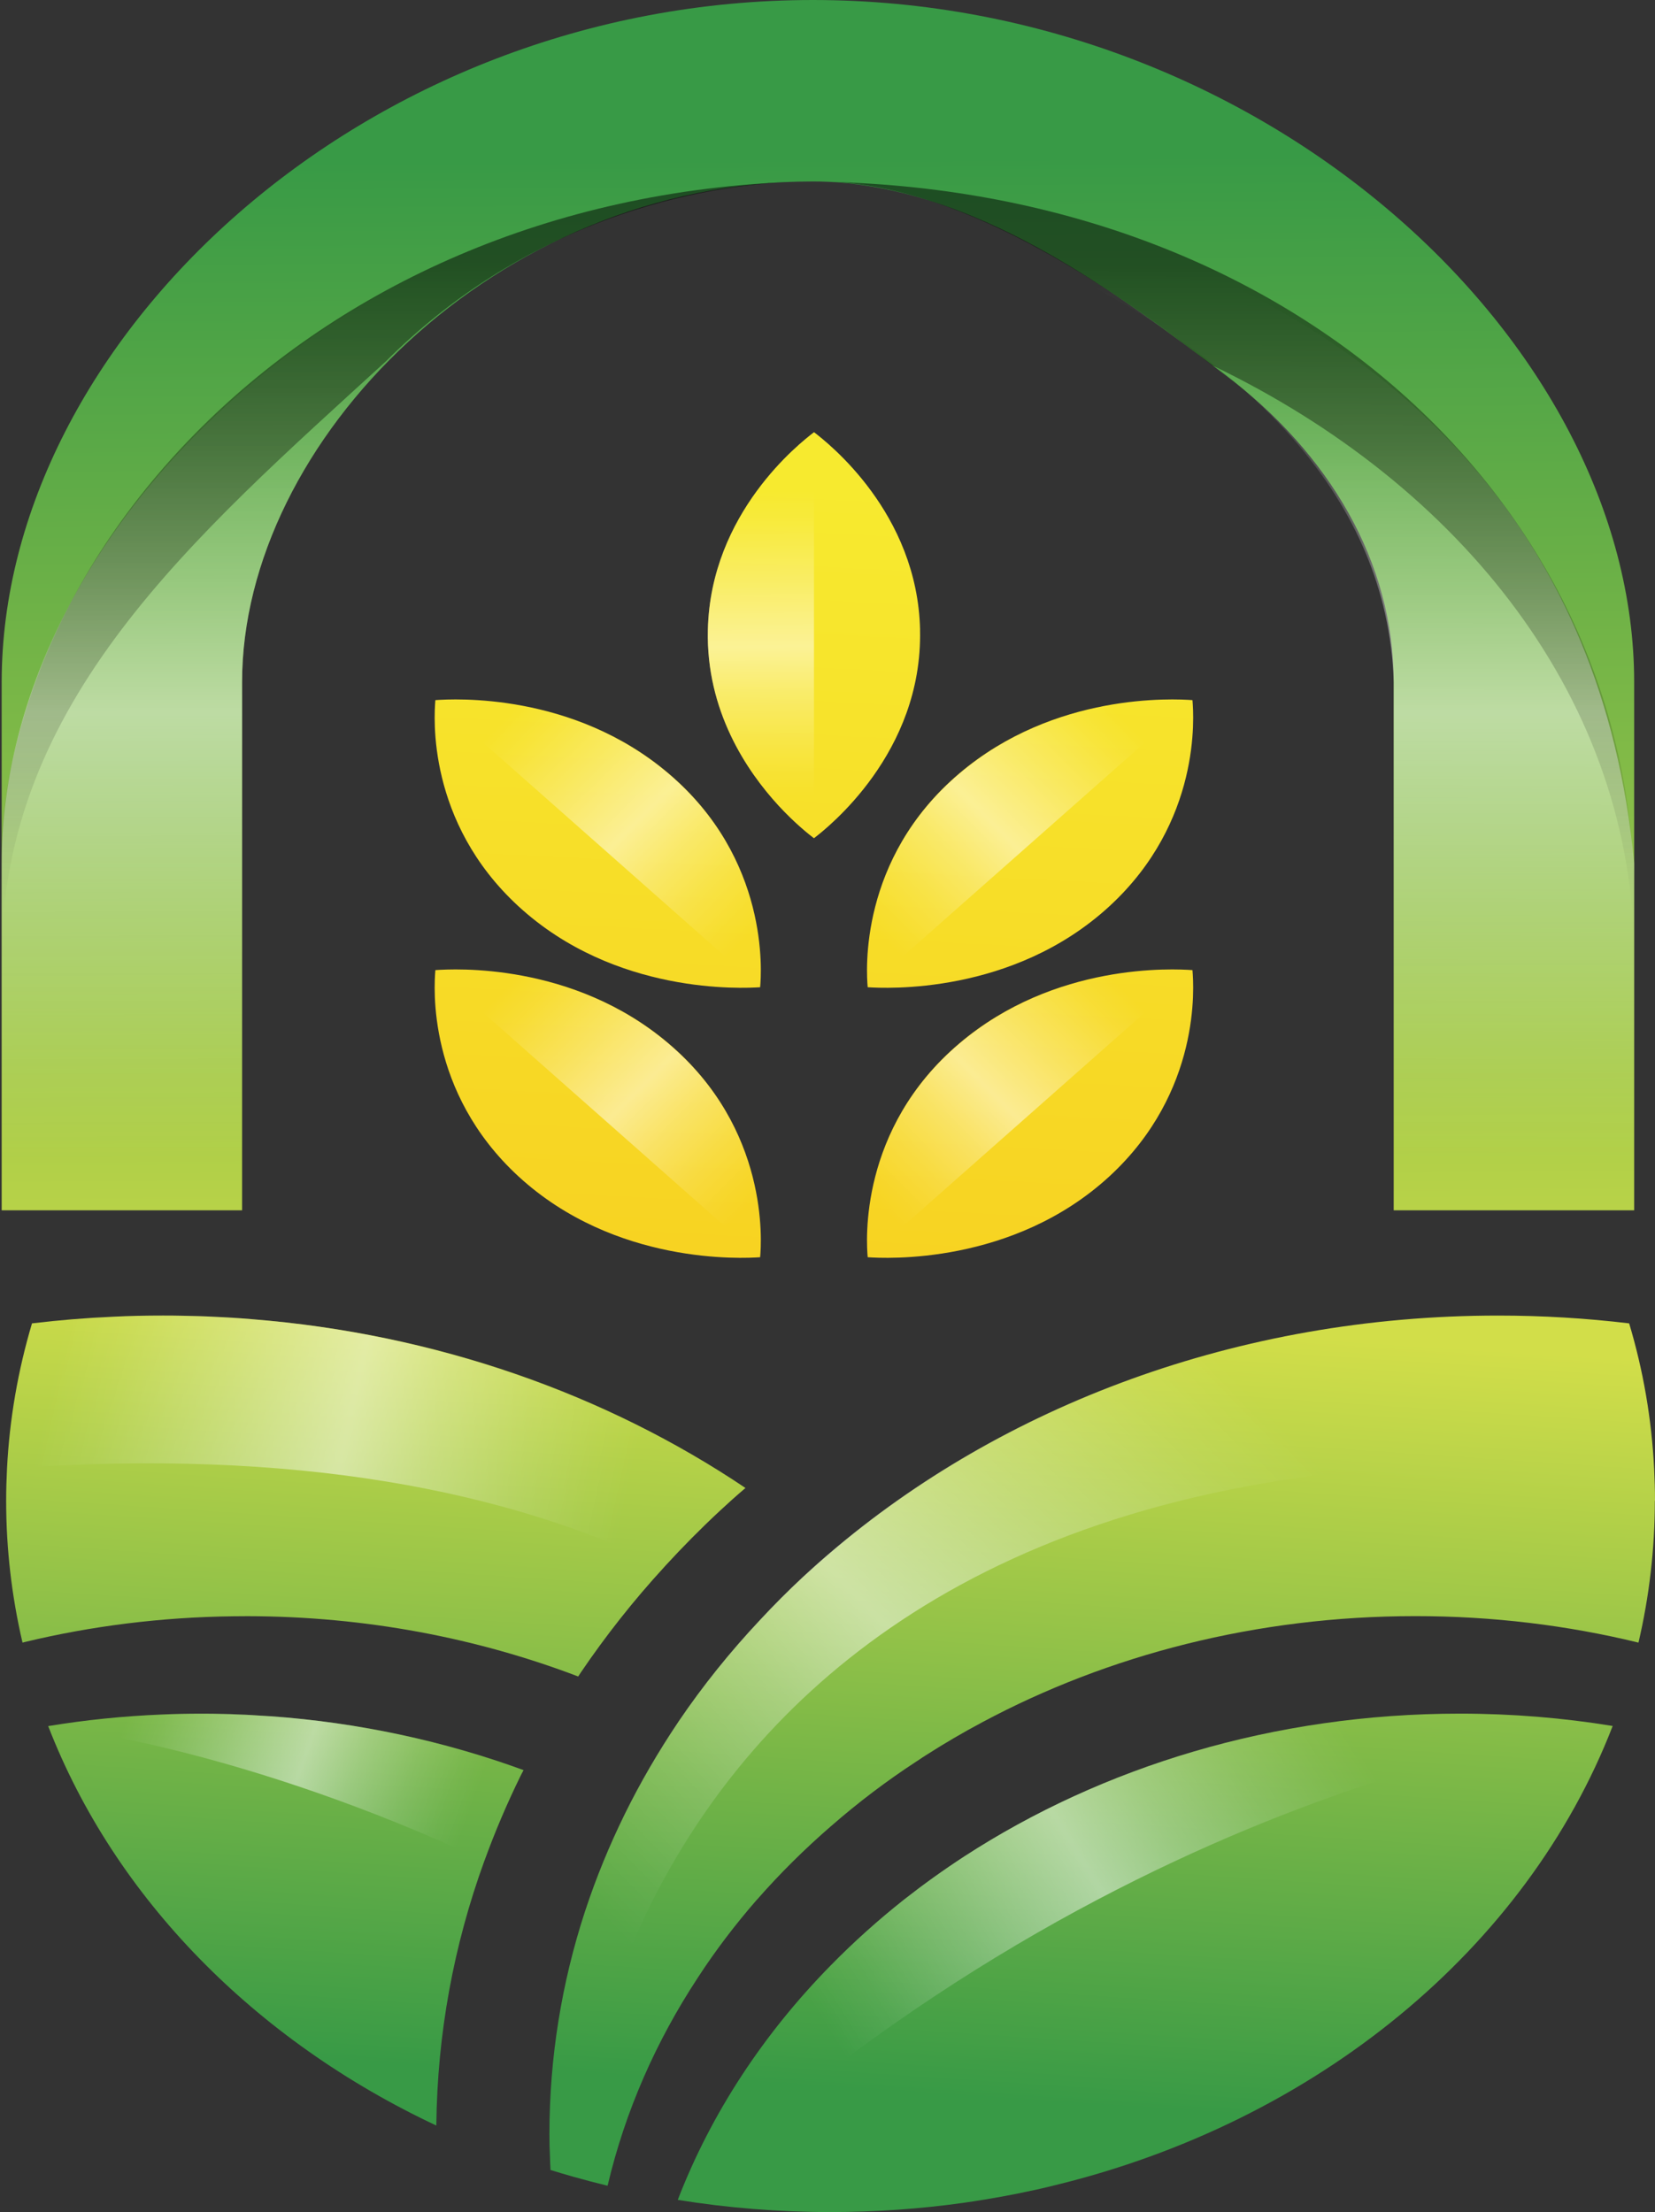
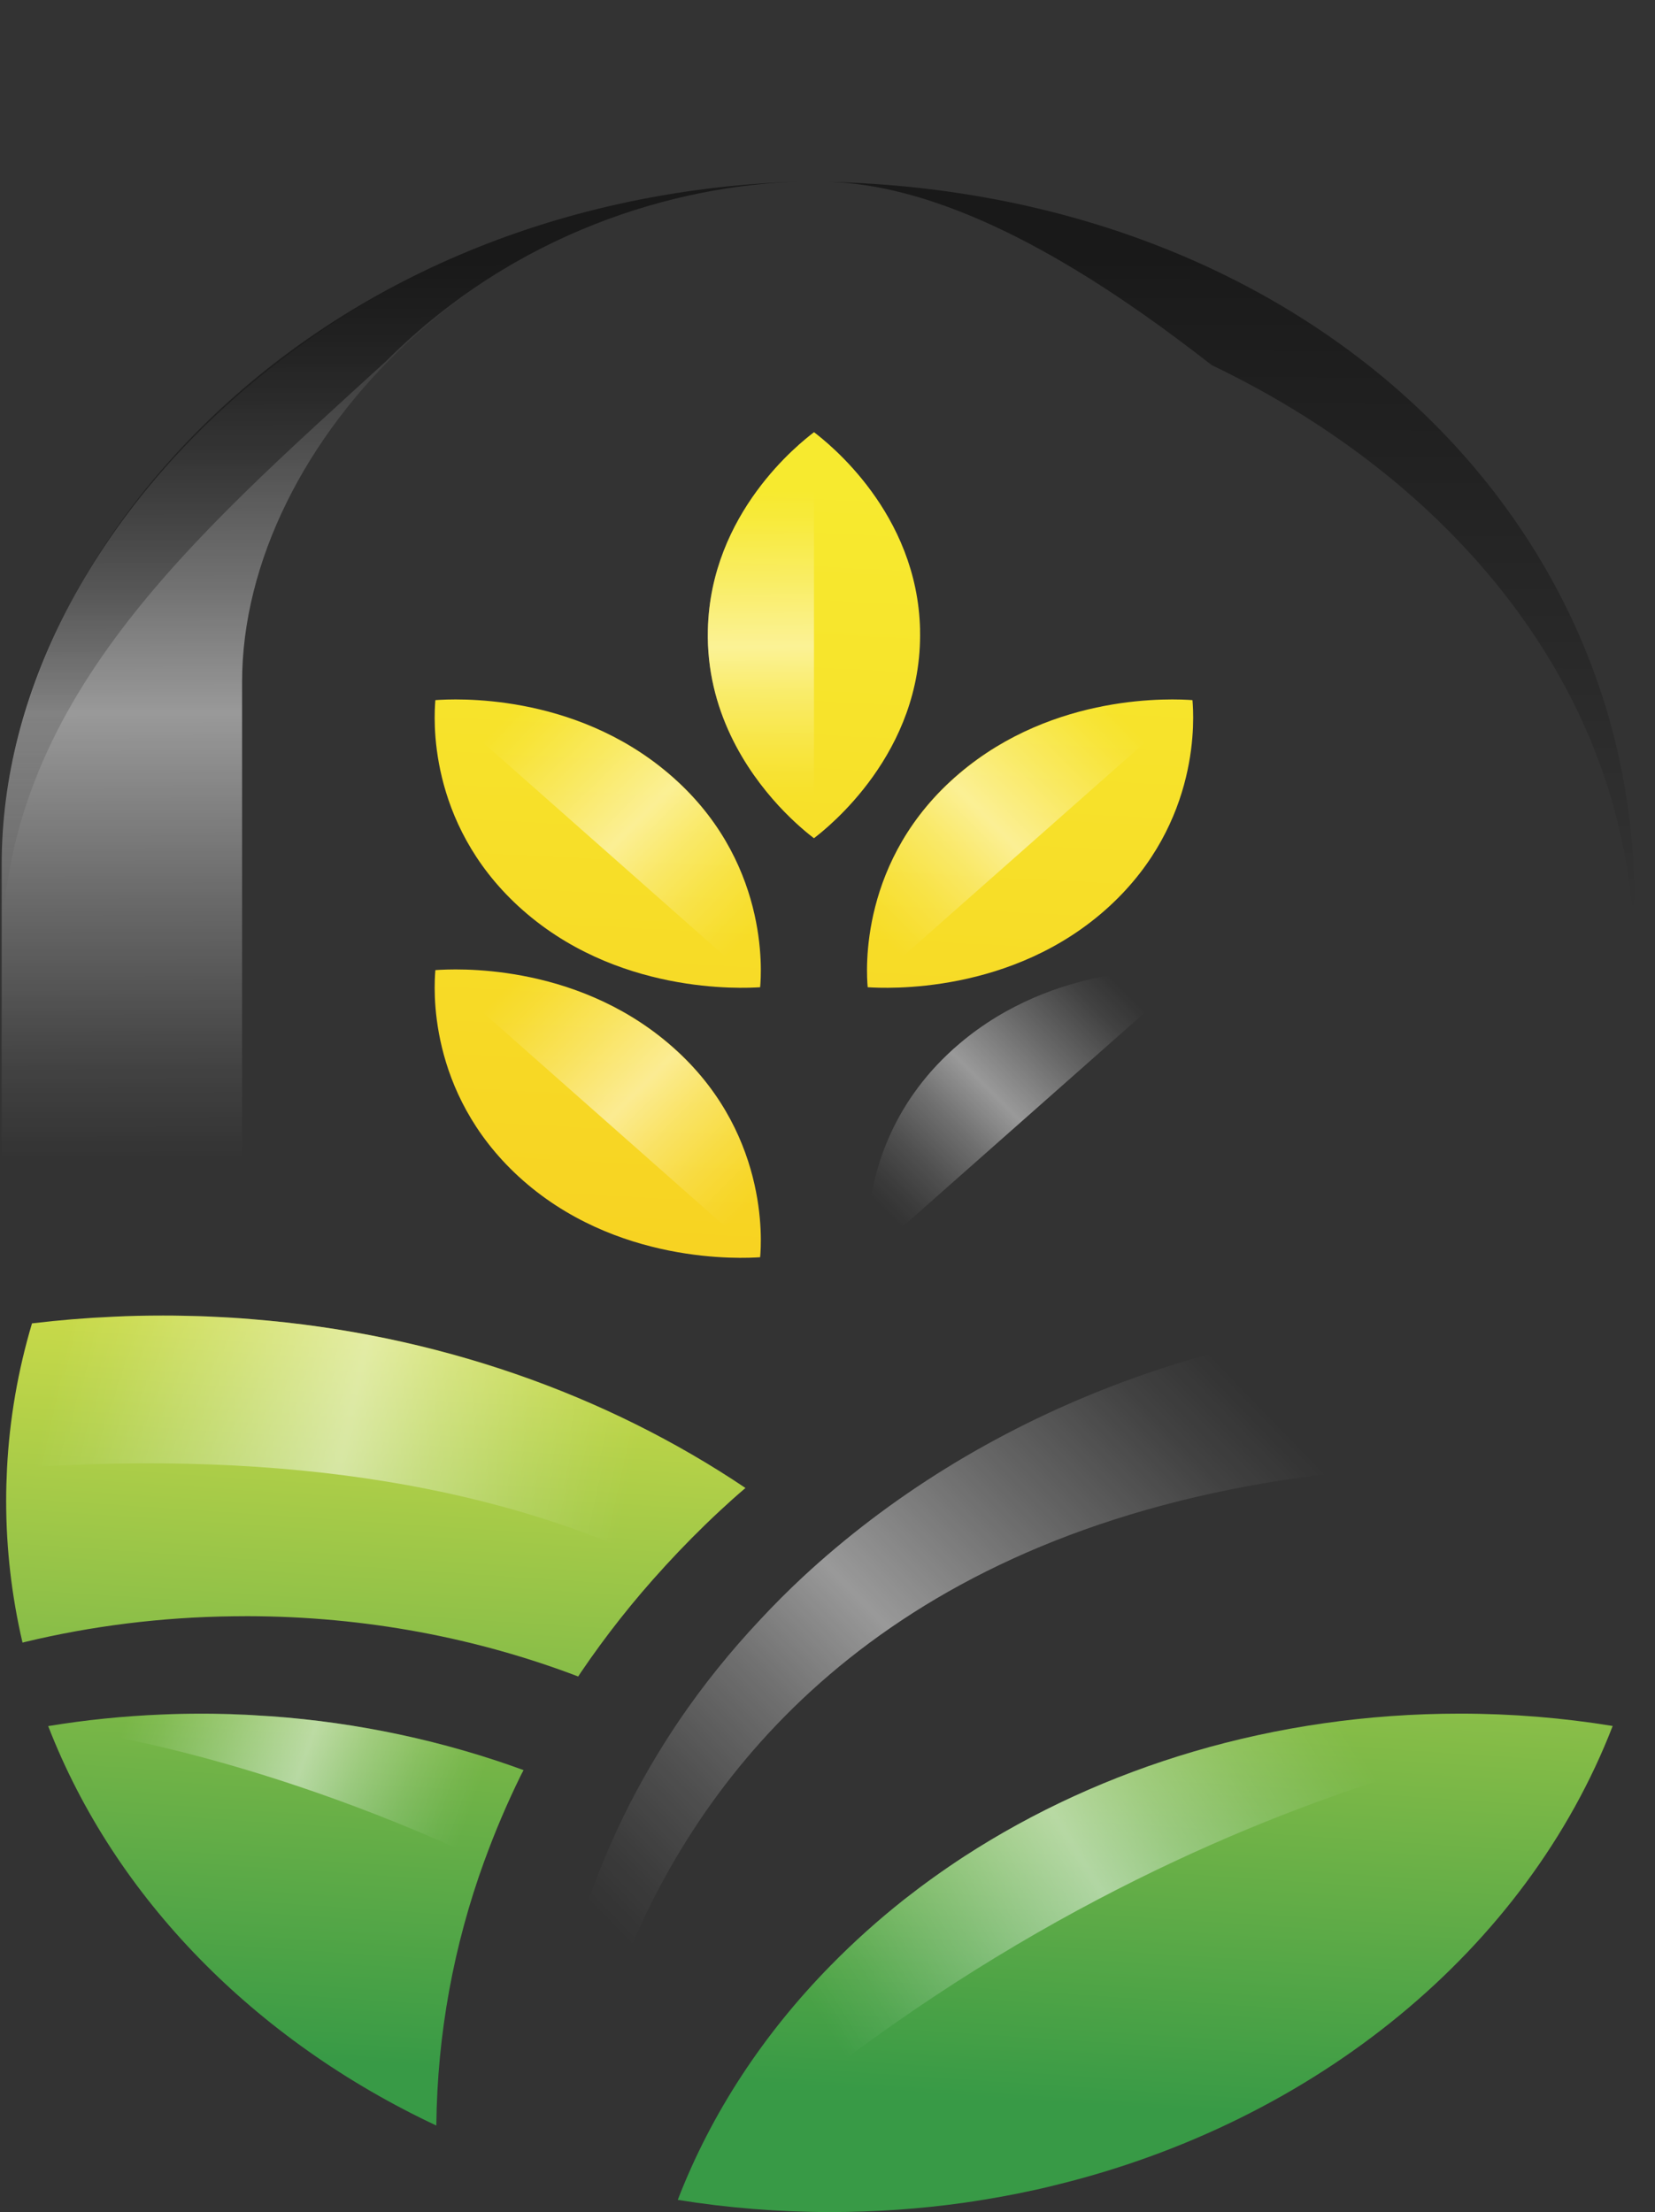
<svg xmlns="http://www.w3.org/2000/svg" width="190" height="254" viewBox="0 0 190 254" fill="none">
  <rect x="0" y="0" width="190" height="254" fill="#333333" stroke="none" />
-   <path d="M189.982 172.315C189.982 177.895 189.333 183.35 188.103 188.612C179.966 186.628 171.37 185.57 162.498 185.57C144.254 185.57 127.22 190.024 112.769 197.756C110.548 198.938 108.394 200.201 106.308 201.538C106.02 201.725 105.721 201.911 105.433 202.116C105.354 202.172 105.286 202.216 105.207 202.259C101.768 204.505 98.507 206.981 95.479 209.624C95.454 209.637 95.436 209.655 95.411 209.68C92.377 212.311 89.55 215.111 86.95 218.078C86.925 218.109 86.895 218.134 86.87 218.159C84.429 220.964 82.19 223.9 80.189 226.967C80.152 227.022 80.122 227.072 80.085 227.128C75.294 234.425 71.77 242.43 69.77 250.909C69.763 250.933 69.763 250.952 69.751 250.977C68.442 250.66 67.151 250.318 65.86 249.957C64.973 249.708 64.08 249.44 63.199 249.167V249.086C63.174 248.595 63.144 248.103 63.137 247.606C63.094 246.766 63.076 245.914 63.076 245.068C63.076 236.21 64.496 227.632 67.151 219.502C67.169 219.446 67.188 219.396 67.206 219.34C68.442 215.596 69.947 211.938 71.685 208.393C71.691 208.368 71.709 208.337 71.721 208.318C73.52 204.66 75.6 201.102 77.895 197.694C77.901 197.681 77.919 197.656 77.931 197.638C80.678 193.588 83.768 189.744 87.176 186.112C87.219 186.068 87.262 186.012 87.311 185.968C88.859 184.301 90.48 182.678 92.162 181.11C93.19 180.159 94.237 179.226 95.313 178.311C115.002 161.467 142.088 151.06 171.988 151.06C177.09 151.06 182.107 151.365 187.033 151.956C188.642 157.33 189.614 162.916 189.902 168.651C189.963 169.87 190 171.09 190 172.321L189.982 172.315Z" fill="url(#paint0_linear_50_311)" />
  <path d="M185.142 198.185C175.267 223.707 151.204 243.618 121.022 250.94C118.391 251.593 115.687 252.134 112.964 252.576C112.157 252.719 111.343 252.831 110.535 252.949C105.592 253.639 100.52 254 95.337 254C89.341 254 83.486 253.515 77.809 252.6C81.663 242.611 87.683 233.498 95.392 225.654C98.017 222.979 100.844 220.441 103.836 218.078C106.032 216.355 108.333 214.706 110.707 213.158C126.553 202.875 146.242 196.767 167.595 196.767C173.591 196.767 179.452 197.252 185.142 198.185Z" fill="url(#paint1_linear_50_311)" />
  <path d="M85.579 170.859C85.579 170.859 85.554 170.884 85.536 170.897C84.551 171.736 83.578 172.607 82.63 173.491C80.452 175.518 78.371 177.627 76.389 179.785C76.353 179.823 76.322 179.866 76.285 179.904C72.737 183.766 69.537 187.828 66.673 192.052C66.588 192.17 66.508 192.295 66.429 192.425C66.41 192.45 66.392 192.481 66.374 192.5C54.767 188.077 41.937 185.601 28.44 185.577C27.89 185.577 27.333 185.583 26.782 185.589C18.498 185.689 10.465 186.709 2.823 188.55C2.743 188.575 2.664 188.587 2.584 188.612C1.355 183.344 0.706 177.888 0.706 172.315C0.706 171.089 0.743 169.858 0.804 168.639C1.092 162.91 2.077 157.318 3.673 151.956C6.757 151.583 9.871 151.328 13.016 151.191C14.876 151.097 16.748 151.06 18.627 151.06H18.828C19.581 151.06 20.327 151.066 21.074 151.085C21.594 151.091 22.108 151.11 22.622 151.122C22.762 151.129 22.903 151.129 23.044 151.135C23.527 151.147 24.017 151.172 24.5 151.197C25.968 151.259 27.412 151.346 28.856 151.471C50.13 153.15 69.622 160.123 85.585 170.859H85.579Z" fill="url(#paint2_linear_50_311)" />
  <path d="M60.108 203.249C60.108 203.249 60.09 203.273 60.09 203.286C59.968 203.497 59.864 203.728 59.753 203.933C58.206 207.093 56.841 210.296 55.66 213.543C55.642 213.587 55.623 213.636 55.605 213.68C52.057 223.44 50.209 233.585 50.093 243.96V244.066C29.26 234.275 13.169 217.916 5.533 198.198C9.798 197.495 14.16 197.047 18.614 196.867C20.064 196.804 21.52 196.773 22.989 196.773H23.246C24.01 196.773 24.781 196.779 25.546 196.804C26.17 196.811 26.794 196.835 27.418 196.867C27.883 196.879 28.36 196.904 28.826 196.929C28.948 196.935 29.082 196.941 29.205 196.954C29.768 196.985 30.318 197.022 30.881 197.059C30.924 197.059 30.967 197.066 31.022 197.066C41.264 197.793 51.053 199.939 60.114 203.255L60.108 203.249Z" fill="url(#paint3_linear_50_311)" />
  <path d="M189.884 168.645C68.864 159.744 65.854 249.944 65.854 249.944C65.854 249.944 64.624 248.93 63.131 247.593C63.088 246.753 63.07 245.901 63.07 245.055C63.07 236.135 64.508 227.508 67.194 219.328C68.442 215.552 69.953 211.87 71.709 208.306C73.508 204.648 75.588 201.09 77.882 197.681C77.888 197.669 77.907 197.644 77.919 197.625C80.703 193.526 83.835 189.632 87.292 185.956C88.84 184.289 90.461 182.665 92.144 181.098C112.047 162.617 140.442 151.054 171.97 151.054C177.072 151.054 182.089 151.359 187.015 151.95C188.624 157.324 189.597 162.91 189.884 168.645Z" fill="url(#paint4_linear_50_311)" />
  <path d="M185.142 198.185C185.142 198.185 130.163 203.398 77.809 252.6C81.663 242.611 87.683 233.498 95.392 225.654C98.017 222.979 100.844 220.441 103.836 218.078C106.032 216.355 108.333 214.706 110.707 213.158C126.553 202.875 146.242 196.767 167.595 196.767C173.591 196.767 179.452 197.252 185.142 198.185Z" fill="url(#paint5_linear_50_311)" />
  <path d="M28.85 151.471C50.105 153.175 69.592 160.16 85.536 170.897C84.551 171.736 83.578 172.607 82.63 173.491C80.452 175.518 78.372 177.627 76.389 179.785C76.353 179.823 76.322 179.866 76.285 179.904C58.475 171.27 34.112 166.194 0.81 168.639C0.774 168.639 0.749 168.645 0.712 168.645C1 162.91 1.979 157.324 3.582 151.95C6.69 151.576 9.841 151.321 13.016 151.185C14.876 151.091 16.748 151.054 18.627 151.054H18.829C19.581 151.054 20.328 151.06 21.074 151.079C21.594 151.085 22.108 151.104 22.622 151.116C22.763 151.122 22.903 151.122 23.044 151.129C23.527 151.141 24.017 151.166 24.5 151.191C25.956 151.259 27.413 151.352 28.857 151.464L28.85 151.471Z" fill="url(#paint6_linear_50_311)" />
  <path d="M31.017 197.059C41.259 197.8 51.029 199.952 60.091 203.286C59.968 203.497 59.864 203.728 59.754 203.933C58.206 207.093 56.842 210.296 55.661 213.543C55.643 213.587 55.624 213.636 55.606 213.68C27.945 200.748 7.125 198.366 5.534 198.198C5.473 198.191 5.436 198.191 5.436 198.191C9.737 197.489 14.124 197.041 18.615 196.867C20.065 196.804 21.521 196.773 22.989 196.773H23.246C24.011 196.773 24.782 196.779 25.547 196.804C26.171 196.811 26.795 196.835 27.419 196.867C27.884 196.879 28.361 196.904 28.826 196.929C28.949 196.935 29.083 196.941 29.206 196.954C29.768 196.985 30.319 197.022 30.882 197.059C30.925 197.059 30.968 197.066 31.023 197.066L31.017 197.059Z" fill="url(#paint7_linear_50_311)" />
  <path d="M105.622 72.317C105.953 86.481 94.934 95.109 93.447 96.247H93.441C92.915 95.849 91.287 94.573 89.378 92.508C85.726 88.534 81.051 81.623 81.265 72.323C81.565 58.881 91.838 50.857 93.453 49.626C95.056 50.857 105.329 58.881 105.628 72.323L105.622 72.317Z" fill="url(#paint8_linear_50_311)" />
-   <path d="M127.379 135.061C116.274 145.288 101.584 144.498 99.614 144.361C99.455 142.619 98.568 129.631 110.131 119.809C121.095 110.498 134.77 111.238 136.899 111.393C137.059 113.259 137.897 125.358 127.379 135.061Z" fill="url(#paint9_linear_50_311)" />
  <path d="M127.379 104.047C116.274 114.273 101.584 113.483 99.614 113.359C99.455 111.617 98.568 98.629 110.131 88.807C121.095 79.496 134.77 80.236 136.899 80.391C137.059 82.257 137.897 94.356 127.379 104.047Z" fill="url(#paint10_linear_50_311)" />
  <path d="M59.503 135.061C70.607 145.288 85.297 144.498 87.267 144.361C87.427 142.619 88.314 129.631 76.75 119.809C65.786 110.498 52.112 111.238 49.983 111.393C49.824 113.259 48.985 125.358 59.503 135.061Z" fill="url(#paint11_linear_50_311)" />
  <path d="M59.503 104.047C70.607 114.273 85.297 113.483 87.267 113.359C87.427 111.617 88.314 98.629 76.75 88.807C65.786 79.496 52.112 80.236 49.983 80.391C49.824 82.257 48.985 94.356 59.503 104.047Z" fill="url(#paint12_linear_50_311)" />
  <path d="M93.447 49.619V96.247H93.441C93.282 96.091 91.624 94.561 89.378 92.508C85.726 88.534 81.051 81.623 81.265 72.323C81.565 58.881 91.838 50.857 93.453 49.626L93.447 49.619Z" fill="url(#paint13_linear_50_311)" />
  <path d="M136.905 80.422L99.621 113.39V113.378C99.627 113.172 99.676 111.051 99.731 108.196C100.324 103.102 102.545 95.289 110.138 88.845C121.102 79.527 134.782 80.279 136.905 80.416V80.422Z" fill="url(#paint14_linear_50_311)" />
  <path d="M136.905 111.424L99.621 144.392V144.38C99.627 144.174 99.676 142.053 99.731 139.198C100.324 134.104 102.545 126.291 110.138 119.847C121.102 110.529 134.782 111.281 136.905 111.418V111.424Z" fill="url(#paint15_linear_50_311)" />
  <path d="M49.983 80.422L87.268 113.39V113.378C87.262 113.172 87.213 111.051 87.158 108.196C86.564 103.102 84.343 95.289 76.75 88.845C65.786 79.527 52.106 80.279 49.983 80.416V80.422Z" fill="url(#paint16_linear_50_311)" />
  <path d="M49.983 111.424L87.268 144.392V144.38C87.262 144.174 87.213 142.053 87.158 139.198C86.564 134.104 84.343 126.291 76.75 119.847C65.786 110.529 52.106 111.281 49.983 111.418V111.424Z" fill="url(#paint17_linear_50_311)" />
-   <path d="M0.193 138.974V78.32C0.193 39.25 41.571 0 93.325 0C145.08 0 187.608 39.244 187.608 78.32V138.974H160.002V78.32C160.002 64.529 152.593 52.064 140.638 43.032C128.677 34 111.564 20.838 93.325 20.838C56.823 20.838 27.792 50.758 27.792 78.32V138.974H0.187H0.193Z" fill="url(#paint18_linear_50_311)" />
  <path d="M0.193 138.974V99.158C0.193 60.088 41.571 20.838 93.325 20.838C56.823 20.838 27.792 50.758 27.792 78.32V138.974H0.187H0.193Z" fill="url(#paint19_linear_50_311)" />
  <path d="M93.325 34.896C92.774 34.896 92.23 34.902 91.685 34.908C92.23 34.896 92.78 34.896 93.325 34.896Z" fill="url(#paint20_linear_50_311)" />
  <path d="M0.192 109.981V105.241C-3.014 65.998 34.13 22.729 91.685 20.851C77.558 21.311 59.209 26.567 44.317 41.477C22.2 61.699 0.192 80.541 0.192 109.981Z" fill="url(#paint21_linear_50_311)" />
-   <path d="M187.608 138.974V99.158C180.376 22.138 93.324 20.838 93.324 20.838C93.324 20.838 158.582 34.89 160.008 78.32V138.974H187.614H187.608Z" fill="url(#paint22_linear_50_311)" />
  <path d="M187.608 109.987V105.248C188.697 59.926 150.311 22.119 94.891 20.875C111.166 21.242 128.982 34.05 139.12 41.931C167.846 55.697 187.608 80.547 187.608 109.987Z" fill="url(#paint23_linear_50_311)" />
  <defs>
    <linearGradient id="paint0_linear_50_311" x1="130.169" y1="152.18" x2="124.162" y2="241.944" gradientUnits="userSpaceOnUse">
      <stop stop-color="#D2DE49" />
      <stop offset="1" stop-color="#389A46" />
    </linearGradient>
    <linearGradient id="paint1_linear_50_311" x1="136.227" y1="152.006" x2="130.2" y2="242.094" gradientUnits="userSpaceOnUse">
      <stop stop-color="#D2DE49" />
      <stop offset="1" stop-color="#389A46" />
    </linearGradient>
    <linearGradient id="paint2_linear_50_311" x1="44.593" y1="147.969" x2="38.655" y2="236.744" gradientUnits="userSpaceOnUse">
      <stop stop-color="#D2DE49" />
      <stop offset="1" stop-color="#389A46" />
    </linearGradient>
    <linearGradient id="paint3_linear_50_311" x1="36.265" y1="147.602" x2="30.347" y2="236.035" gradientUnits="userSpaceOnUse">
      <stop stop-color="#D2DE49" />
      <stop offset="1" stop-color="#389A46" />
    </linearGradient>
    <linearGradient id="paint4_linear_50_311" x1="149.51" y1="166.325" x2="81.169" y2="232.486" gradientUnits="userSpaceOnUse">
      <stop stop-color="white" stop-opacity="0" />
      <stop offset="0.1" stop-color="white" stop-opacity="0.07" />
      <stop offset="0.29" stop-color="white" stop-opacity="0.26" />
      <stop offset="0.51" stop-color="white" stop-opacity="0.5" />
      <stop offset="0.66" stop-color="white" stop-opacity="0.3" />
      <stop offset="0.81" stop-color="white" stop-opacity="0.14" />
      <stop offset="0.93" stop-color="white" stop-opacity="0.04" />
      <stop offset="1" stop-color="white" stop-opacity="0" />
    </linearGradient>
    <linearGradient id="paint5_linear_50_311" x1="98.029" y1="237.784" x2="156.336" y2="201.477" gradientUnits="userSpaceOnUse">
      <stop stop-color="white" stop-opacity="0" />
      <stop offset="0.1" stop-color="white" stop-opacity="0.07" />
      <stop offset="0.29" stop-color="white" stop-opacity="0.26" />
      <stop offset="0.51" stop-color="white" stop-opacity="0.5" />
      <stop offset="0.66" stop-color="white" stop-opacity="0.3" />
      <stop offset="0.81" stop-color="white" stop-opacity="0.14" />
      <stop offset="0.93" stop-color="white" stop-opacity="0.04" />
      <stop offset="1" stop-color="white" stop-opacity="0" />
    </linearGradient>
    <linearGradient id="paint6_linear_50_311" x1="6.225" y1="157.455" x2="71.945" y2="171.908" gradientUnits="userSpaceOnUse">
      <stop stop-color="white" stop-opacity="0" />
      <stop offset="0.1" stop-color="white" stop-opacity="0.07" />
      <stop offset="0.29" stop-color="white" stop-opacity="0.26" />
      <stop offset="0.51" stop-color="white" stop-opacity="0.5" />
      <stop offset="0.66" stop-color="white" stop-opacity="0.3" />
      <stop offset="0.81" stop-color="white" stop-opacity="0.14" />
      <stop offset="0.93" stop-color="white" stop-opacity="0.04" />
      <stop offset="1" stop-color="white" stop-opacity="0" />
    </linearGradient>
    <linearGradient id="paint7_linear_50_311" x1="15.598" y1="194.378" x2="53.886" y2="208.091" gradientUnits="userSpaceOnUse">
      <stop stop-color="white" stop-opacity="0" />
      <stop offset="0.1" stop-color="white" stop-opacity="0.07" />
      <stop offset="0.29" stop-color="white" stop-opacity="0.26" />
      <stop offset="0.51" stop-color="white" stop-opacity="0.5" />
      <stop offset="0.66" stop-color="white" stop-opacity="0.3" />
      <stop offset="0.81" stop-color="white" stop-opacity="0.14" />
      <stop offset="0.93" stop-color="white" stop-opacity="0.04" />
      <stop offset="1" stop-color="white" stop-opacity="0" />
    </linearGradient>
    <linearGradient id="paint8_linear_50_311" x1="89.862" y1="144.031" x2="94.478" y2="55.406" gradientUnits="userSpaceOnUse">
      <stop stop-color="#F7D322" />
      <stop offset="1" stop-color="#F7EA2F" />
    </linearGradient>
    <linearGradient id="paint9_linear_50_311" x1="117.382" y1="145.418" x2="122.023" y2="56.171" gradientUnits="userSpaceOnUse">
      <stop stop-color="#F7D322" />
      <stop offset="1" stop-color="#F7EA2F" />
    </linearGradient>
    <linearGradient id="paint10_linear_50_311" x1="115.809" y1="145.561" x2="120.457" y2="56.308" gradientUnits="userSpaceOnUse">
      <stop stop-color="#F7D322" />
      <stop offset="1" stop-color="#F7EA2F" />
    </linearGradient>
    <linearGradient id="paint11_linear_50_311" x1="67.866" y1="142.961" x2="72.451" y2="54.883" gradientUnits="userSpaceOnUse">
      <stop stop-color="#F7D322" />
      <stop offset="1" stop-color="#F7EA2F" />
    </linearGradient>
    <linearGradient id="paint12_linear_50_311" x1="66.319" y1="142.688" x2="70.903" y2="54.61" gradientUnits="userSpaceOnUse">
      <stop stop-color="#F7D322" />
      <stop offset="1" stop-color="#F7EA2F" />
    </linearGradient>
    <linearGradient id="paint13_linear_50_311" x1="87.316" y1="56.412" x2="87.55" y2="91.395" gradientUnits="userSpaceOnUse">
      <stop stop-color="white" stop-opacity="0" />
      <stop offset="0.1" stop-color="white" stop-opacity="0.07" />
      <stop offset="0.29" stop-color="white" stop-opacity="0.26" />
      <stop offset="0.51" stop-color="white" stop-opacity="0.5" />
      <stop offset="0.66" stop-color="white" stop-opacity="0.3" />
      <stop offset="0.81" stop-color="white" stop-opacity="0.14" />
      <stop offset="0.93" stop-color="white" stop-opacity="0.04" />
      <stop offset="1" stop-color="white" stop-opacity="0" />
    </linearGradient>
    <linearGradient id="paint14_linear_50_311" x1="127.135" y1="80.803" x2="100.729" y2="107.122" gradientUnits="userSpaceOnUse">
      <stop stop-color="white" stop-opacity="0" />
      <stop offset="0.1" stop-color="white" stop-opacity="0.07" />
      <stop offset="0.29" stop-color="white" stop-opacity="0.26" />
      <stop offset="0.51" stop-color="white" stop-opacity="0.5" />
      <stop offset="0.66" stop-color="white" stop-opacity="0.3" />
      <stop offset="0.81" stop-color="white" stop-opacity="0.14" />
      <stop offset="0.93" stop-color="white" stop-opacity="0.04" />
      <stop offset="1" stop-color="white" stop-opacity="0" />
    </linearGradient>
    <linearGradient id="paint15_linear_50_311" x1="127.135" y1="111.812" x2="100.729" y2="138.131" gradientUnits="userSpaceOnUse">
      <stop stop-color="white" stop-opacity="0" />
      <stop offset="0.1" stop-color="white" stop-opacity="0.07" />
      <stop offset="0.29" stop-color="white" stop-opacity="0.26" />
      <stop offset="0.51" stop-color="white" stop-opacity="0.5" />
      <stop offset="0.66" stop-color="white" stop-opacity="0.3" />
      <stop offset="0.81" stop-color="white" stop-opacity="0.14" />
      <stop offset="0.93" stop-color="white" stop-opacity="0.04" />
      <stop offset="1" stop-color="white" stop-opacity="0" />
    </linearGradient>
    <linearGradient id="paint16_linear_50_311" x1="59.751" y1="80.803" x2="86.157" y2="107.122" gradientUnits="userSpaceOnUse">
      <stop stop-color="white" stop-opacity="0" />
      <stop offset="0.1" stop-color="white" stop-opacity="0.07" />
      <stop offset="0.29" stop-color="white" stop-opacity="0.26" />
      <stop offset="0.51" stop-color="white" stop-opacity="0.5" />
      <stop offset="0.66" stop-color="white" stop-opacity="0.3" />
      <stop offset="0.81" stop-color="white" stop-opacity="0.14" />
      <stop offset="0.93" stop-color="white" stop-opacity="0.04" />
      <stop offset="1" stop-color="white" stop-opacity="0" />
    </linearGradient>
    <linearGradient id="paint17_linear_50_311" x1="59.751" y1="111.812" x2="86.157" y2="138.131" gradientUnits="userSpaceOnUse">
      <stop stop-color="white" stop-opacity="0" />
      <stop offset="0.1" stop-color="white" stop-opacity="0.07" />
      <stop offset="0.29" stop-color="white" stop-opacity="0.26" />
      <stop offset="0.51" stop-color="white" stop-opacity="0.5" />
      <stop offset="0.66" stop-color="white" stop-opacity="0.3" />
      <stop offset="0.81" stop-color="white" stop-opacity="0.14" />
      <stop offset="0.93" stop-color="white" stop-opacity="0.04" />
      <stop offset="1" stop-color="white" stop-opacity="0" />
    </linearGradient>
    <linearGradient id="paint18_linear_50_311" x1="94.261" y1="163.992" x2="93.275" y2="18.139" gradientUnits="userSpaceOnUse">
      <stop stop-color="#D2DE49" />
      <stop offset="1" stop-color="#389A46" />
    </linearGradient>
    <linearGradient id="paint19_linear_50_311" x1="46.887" y1="132.972" x2="46.634" y2="32.657" gradientUnits="userSpaceOnUse">
      <stop stop-color="white" stop-opacity="0" />
      <stop offset="0.1" stop-color="white" stop-opacity="0.07" />
      <stop offset="0.29" stop-color="white" stop-opacity="0.26" />
      <stop offset="0.51" stop-color="white" stop-opacity="0.5" />
      <stop offset="0.66" stop-color="white" stop-opacity="0.3" />
      <stop offset="0.81" stop-color="white" stop-opacity="0.14" />
      <stop offset="0.93" stop-color="white" stop-opacity="0.04" />
      <stop offset="1" stop-color="white" stop-opacity="0" />
    </linearGradient>
    <linearGradient id="paint20_linear_50_311" x1="92.505" y1="34.908" x2="92.505" y2="34.902" gradientUnits="userSpaceOnUse">
      <stop stop-opacity="0" />
      <stop offset="0.96" stop-opacity="0.47" />
      <stop offset="0.99" stop-opacity="0.5" />
    </linearGradient>
    <linearGradient id="paint21_linear_50_311" x1="45.945" y1="105.378" x2="45.761" y2="29.783" gradientUnits="userSpaceOnUse">
      <stop stop-opacity="0" />
      <stop offset="0.96" stop-opacity="0.47" />
      <stop offset="0.99" stop-opacity="0.5" />
    </linearGradient>
    <linearGradient id="paint22_linear_50_311" x1="140.338" y1="132.972" x2="140.591" y2="32.657" gradientUnits="userSpaceOnUse">
      <stop stop-color="white" stop-opacity="0" />
      <stop offset="0.1" stop-color="white" stop-opacity="0.07" />
      <stop offset="0.29" stop-color="white" stop-opacity="0.26" />
      <stop offset="0.51" stop-color="white" stop-opacity="0.5" />
      <stop offset="0.66" stop-color="white" stop-opacity="0.3" />
      <stop offset="0.81" stop-color="white" stop-opacity="0.14" />
      <stop offset="0.93" stop-color="white" stop-opacity="0.04" />
      <stop offset="1" stop-color="white" stop-opacity="0" />
    </linearGradient>
    <linearGradient id="paint23_linear_50_311" x1="141.158" y1="105.384" x2="141.347" y2="29.808" gradientUnits="userSpaceOnUse">
      <stop stop-opacity="0" />
      <stop offset="0.96" stop-opacity="0.47" />
      <stop offset="0.99" stop-opacity="0.5" />
    </linearGradient>
  </defs>
</svg>